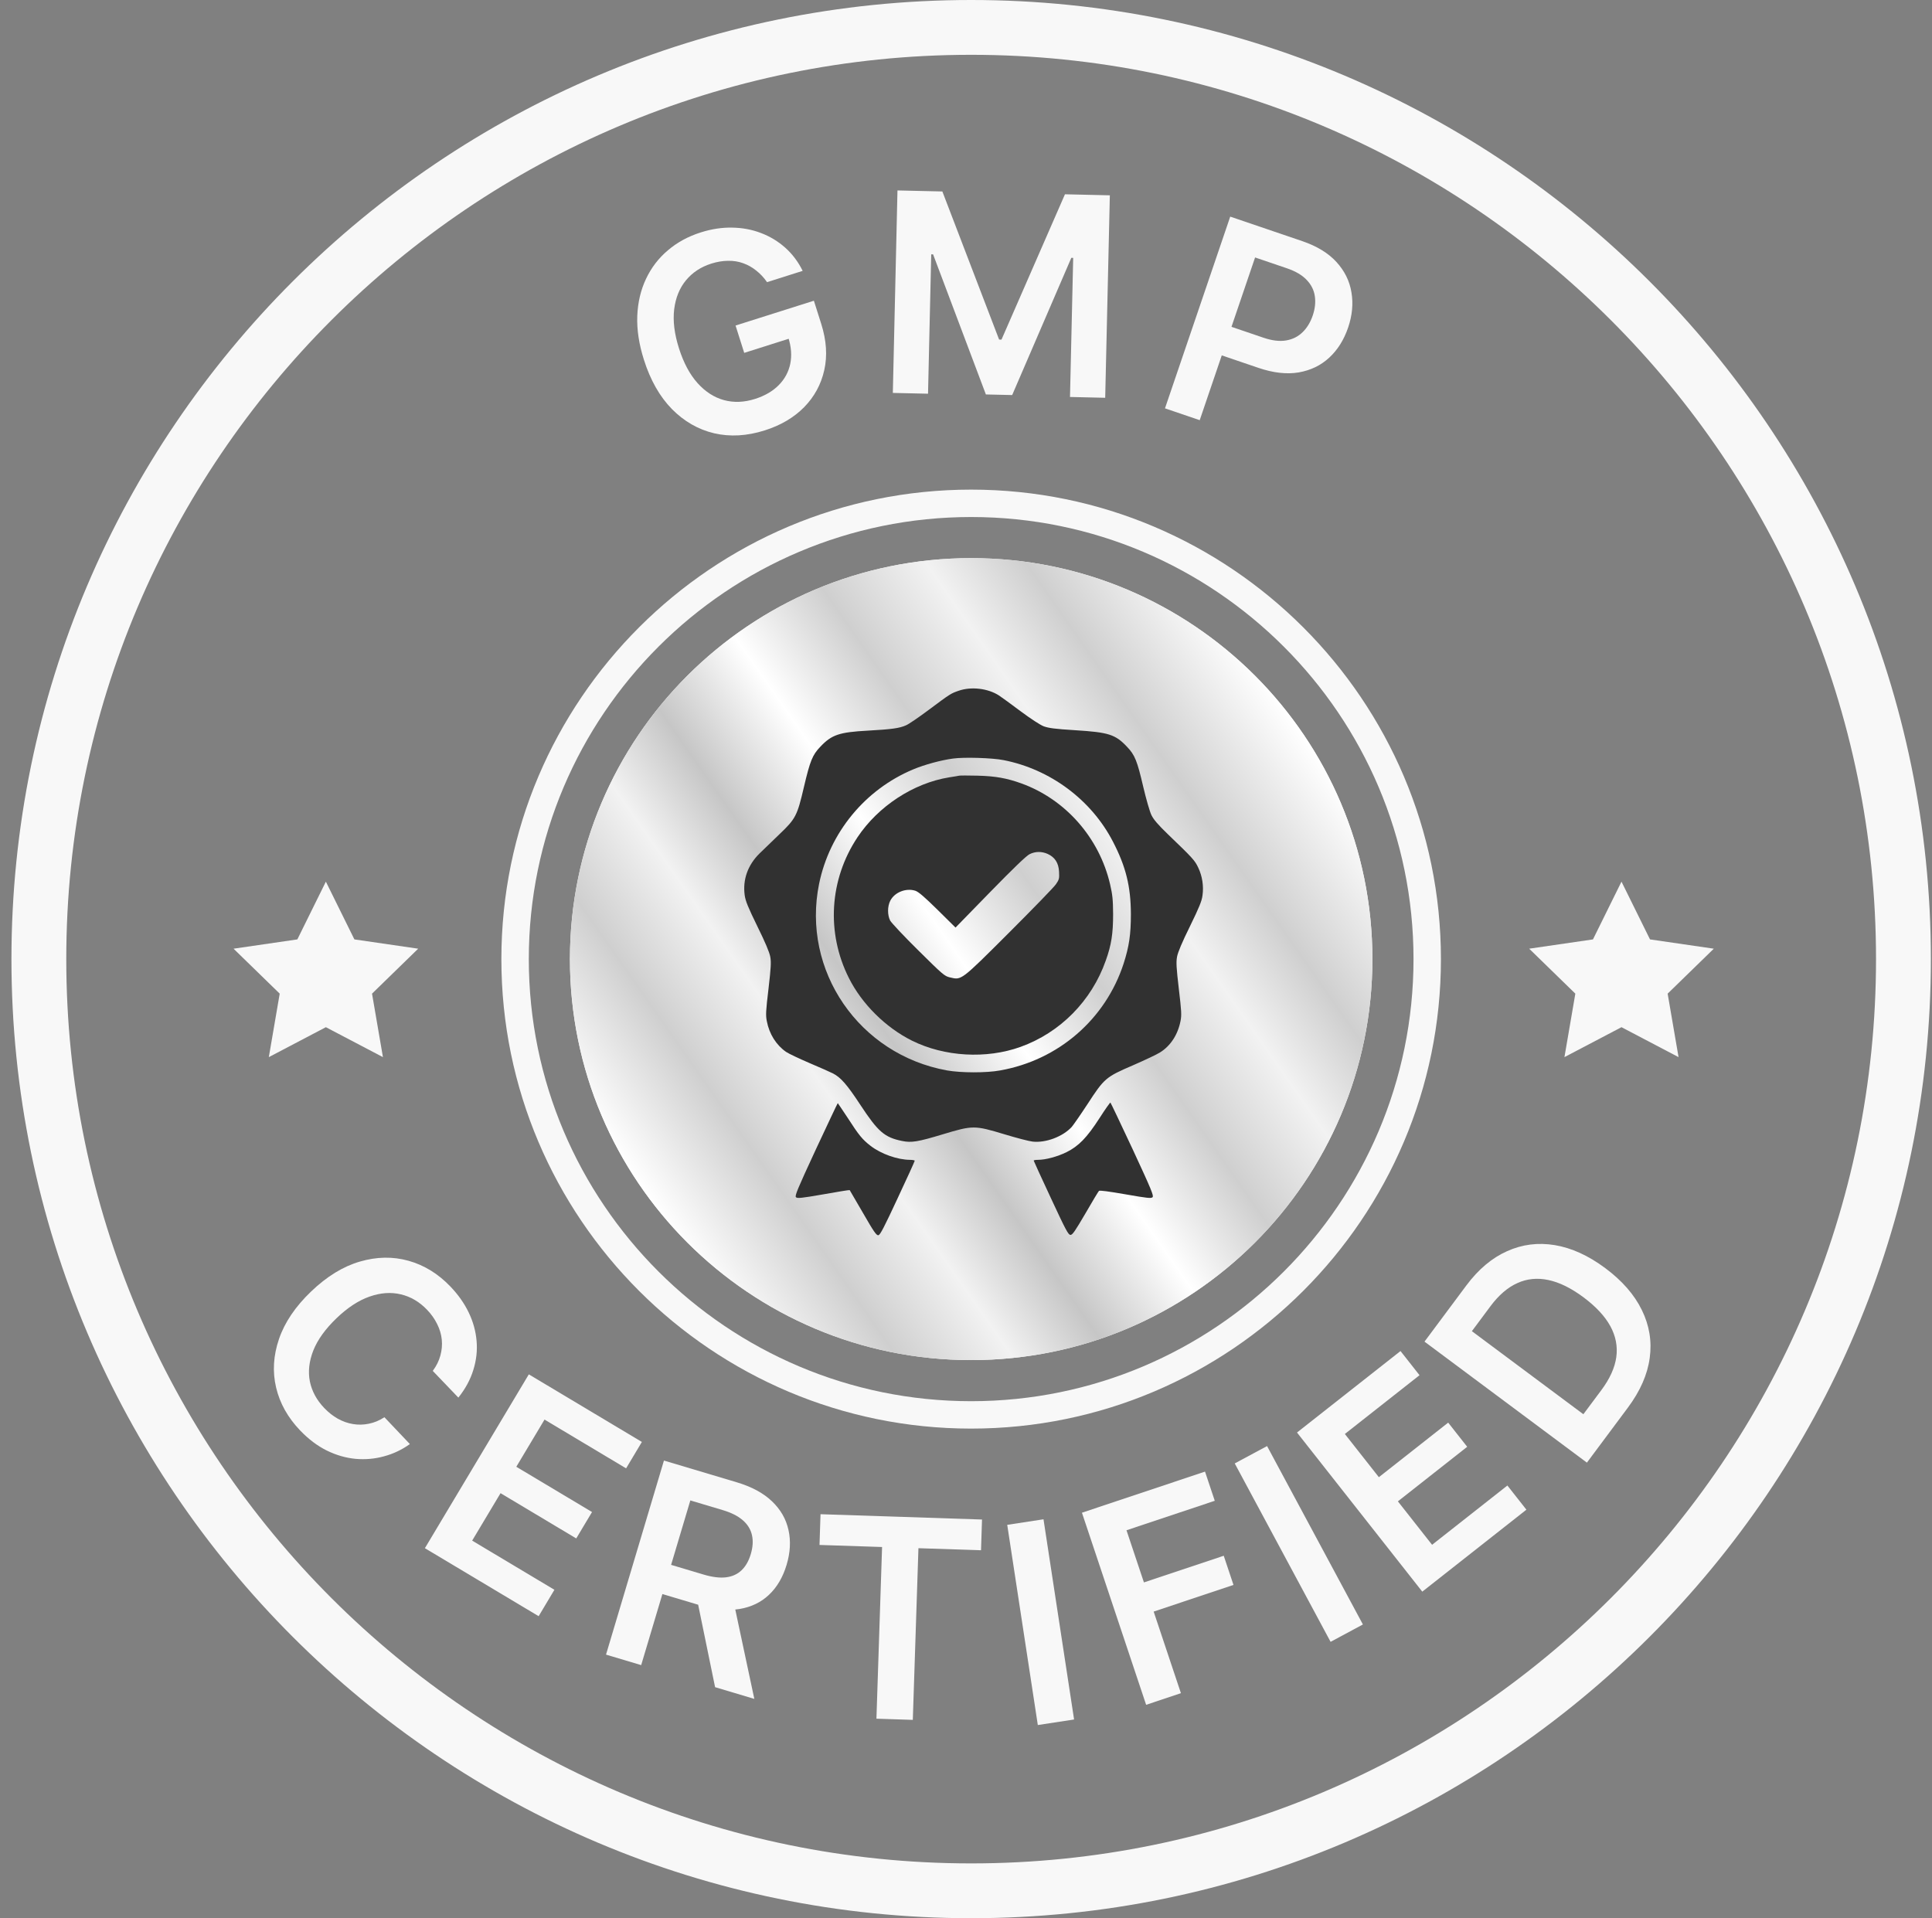
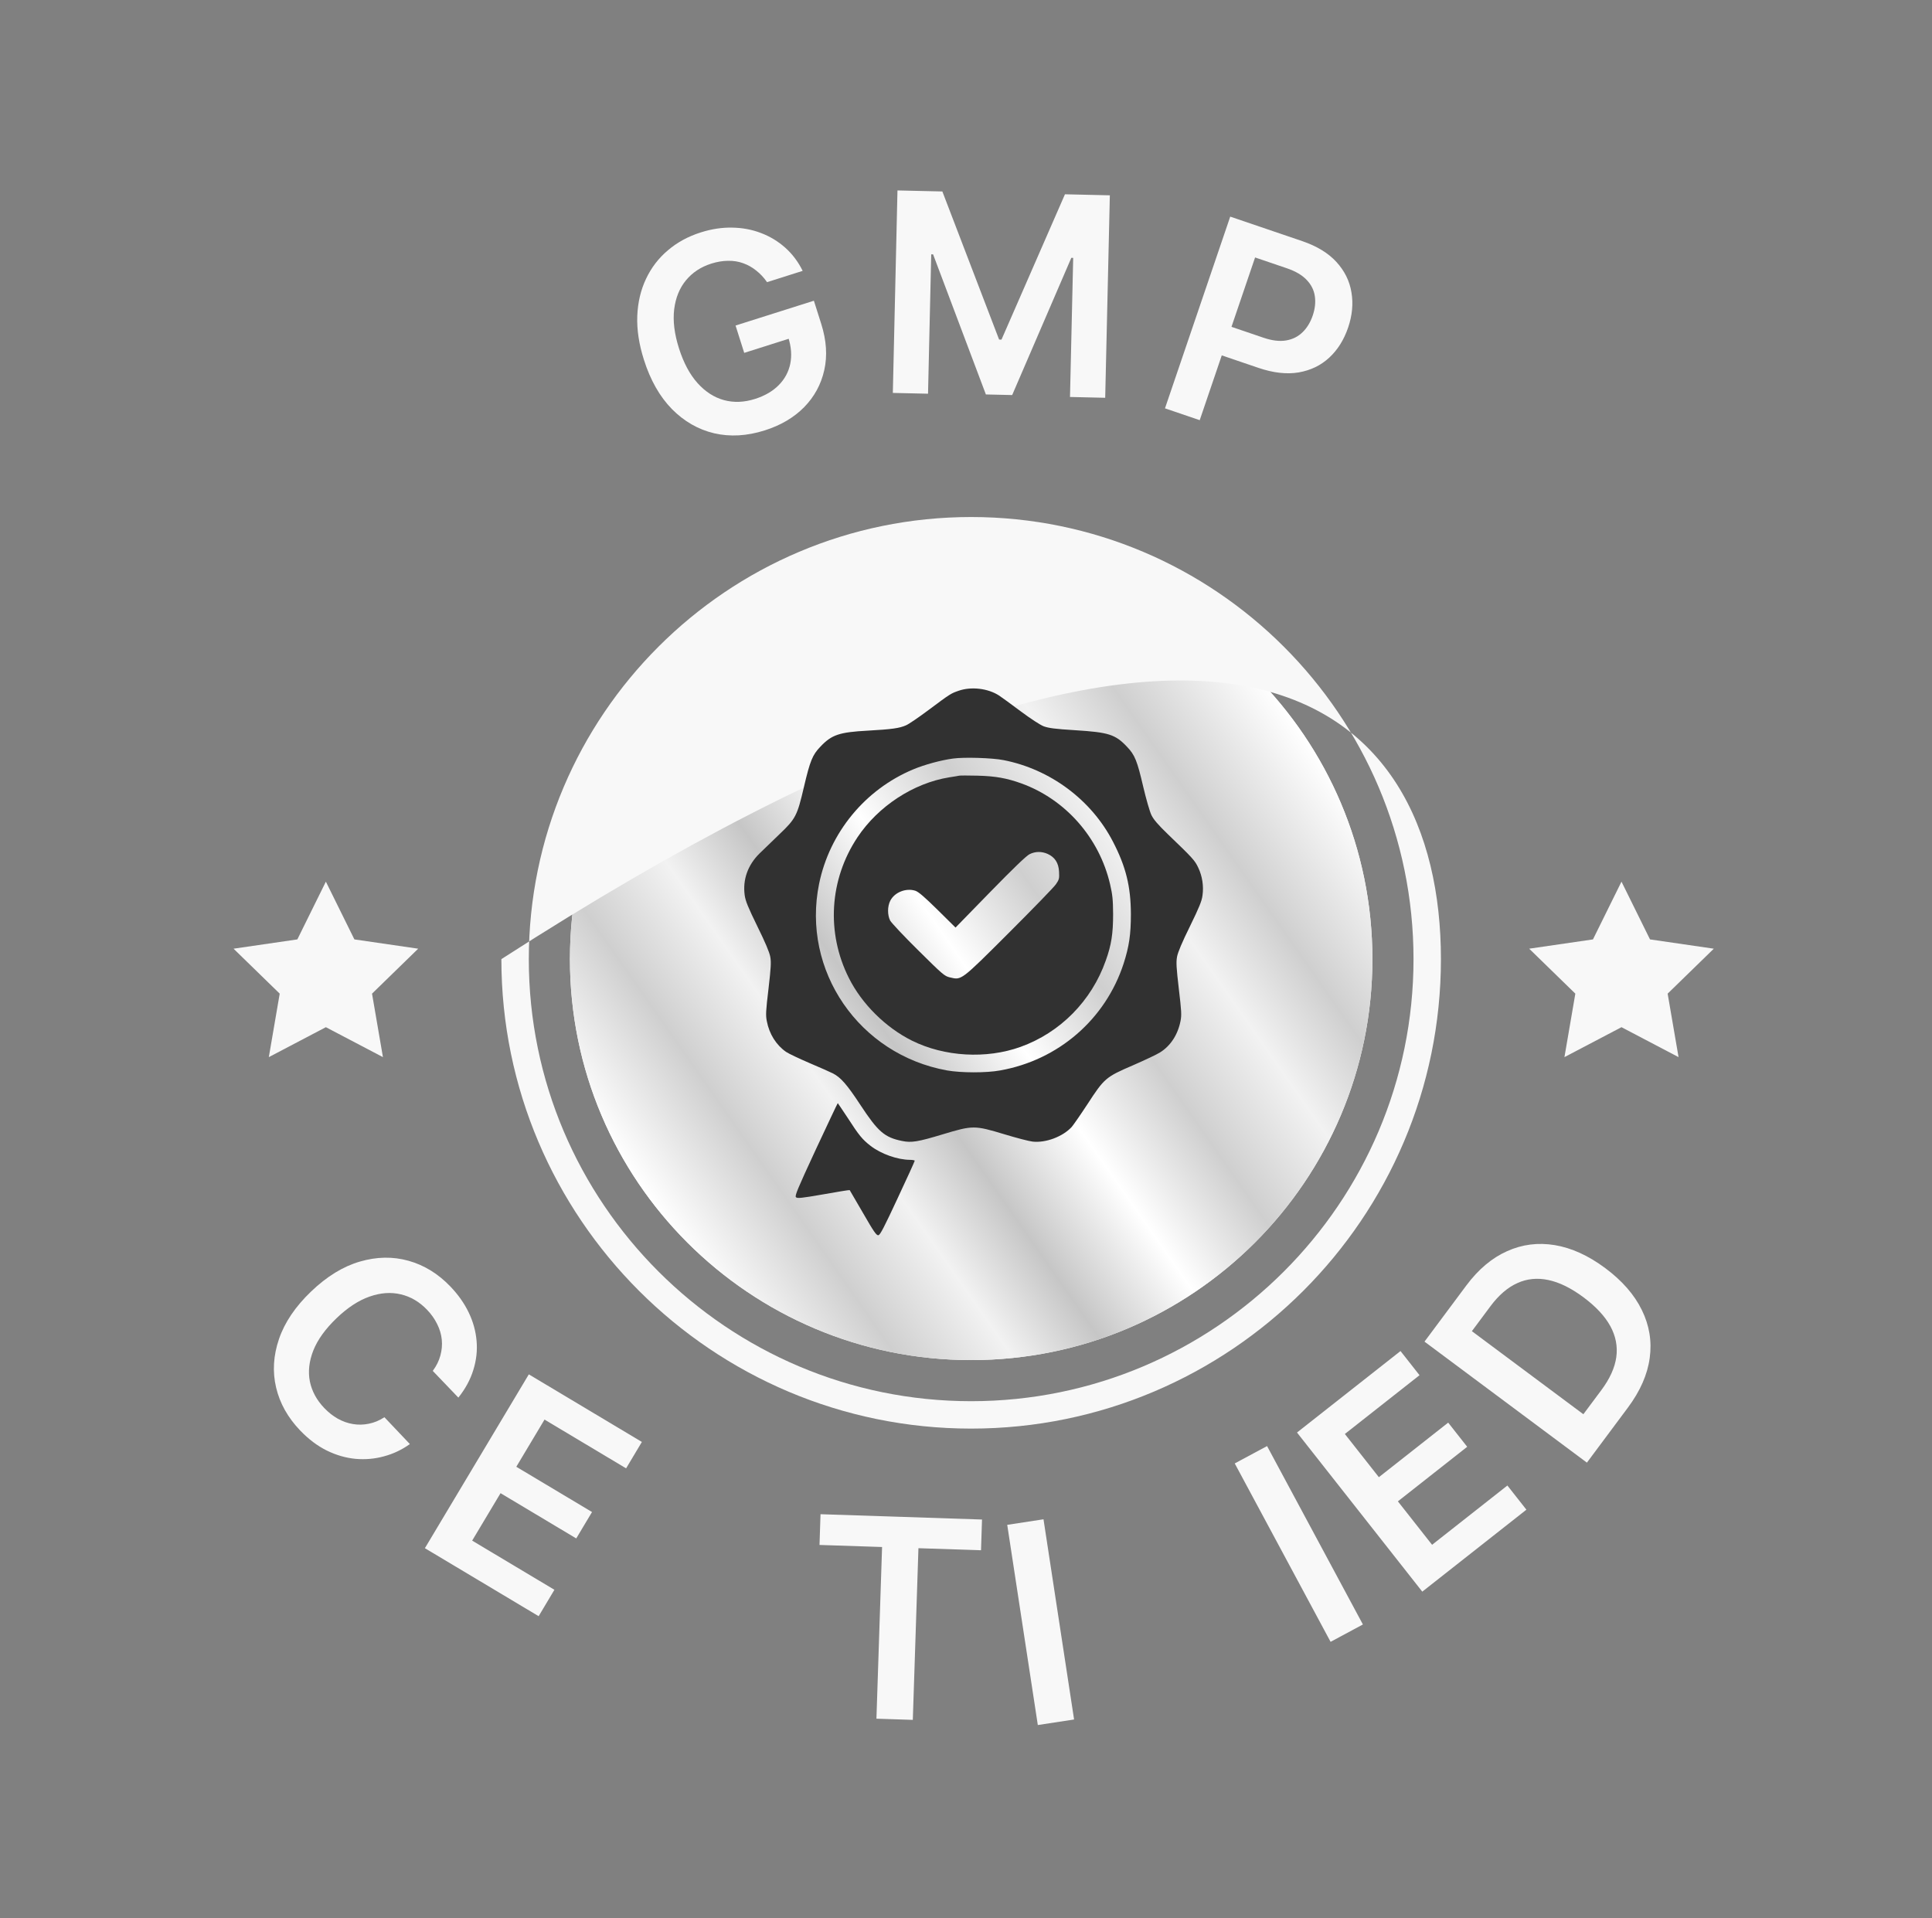
<svg xmlns="http://www.w3.org/2000/svg" width="141" height="140" viewBox="0 0 141 140" fill="none">
  <rect x="0" y="0" width="141" height="140" fill="#808080" stroke="none" />
  <path d="M100.159 70.001C100.159 86.163 87.049 99.266 70.877 99.266C54.704 99.266 41.595 86.163 41.595 70.001C41.595 53.839 54.705 40.735 70.877 40.735C87.048 40.735 100.159 53.838 100.159 70.001Z" fill="white" />
  <path d="M100.159 70.001C100.159 86.163 87.049 99.266 70.877 99.266C54.704 99.266 41.595 86.163 41.595 70.001C41.595 53.839 54.705 40.735 70.877 40.735C87.048 40.735 100.159 53.838 100.159 70.001Z" fill="url(#paint0_linear_754_5228)" />
-   <path d="M70.876 104.266C51.971 104.266 36.591 88.895 36.591 70.001C36.591 51.108 51.971 35.735 70.876 35.735C89.781 35.735 105.161 51.107 105.161 70.001C105.161 88.895 89.781 104.266 70.876 104.266ZM70.876 37.735C53.075 37.735 38.593 52.209 38.593 70.001C38.593 87.793 53.075 102.266 70.876 102.266C88.678 102.266 103.16 87.792 103.16 70.001C103.16 52.21 88.678 37.735 70.876 37.735Z" fill="#F8F8F8" />
-   <path d="M70.876 140C32.256 140 0.835 108.598 0.835 70C0.835 31.402 32.256 0 70.876 0C109.497 0 140.918 31.402 140.918 70C140.918 108.598 109.497 140 70.876 140ZM70.876 4C34.462 4 4.837 33.607 4.837 70C4.837 106.393 34.462 136 70.876 136C107.29 136 136.915 106.393 136.915 70C136.915 33.607 107.29 4 70.876 4Z" fill="#F8F8F8" />
+   <path d="M70.876 104.266C51.971 104.266 36.591 88.895 36.591 70.001C89.781 35.735 105.161 51.107 105.161 70.001C105.161 88.895 89.781 104.266 70.876 104.266ZM70.876 37.735C53.075 37.735 38.593 52.209 38.593 70.001C38.593 87.793 53.075 102.266 70.876 102.266C88.678 102.266 103.16 87.792 103.16 70.001C103.16 52.21 88.678 37.735 70.876 37.735Z" fill="#F8F8F8" />
  <path d="M69.971 50.412C69.387 50.615 69.371 50.623 67.772 51.816C67.058 52.351 66.319 52.855 66.124 52.936C65.654 53.147 65.094 53.228 63.341 53.325C61.239 53.439 60.695 53.626 59.867 54.502C59.291 55.103 59.121 55.533 58.675 57.424C58.179 59.55 58.074 59.753 56.873 60.897C56.353 61.4 55.696 62.033 55.412 62.309C54.568 63.153 54.195 64.208 54.349 65.336C54.406 65.758 54.592 66.213 55.274 67.609C55.85 68.777 56.159 69.507 56.215 69.832C56.288 70.23 56.264 70.627 56.086 72.169C55.891 73.801 55.875 74.093 55.964 74.531C56.142 75.472 56.654 76.276 57.368 76.771C57.554 76.901 58.334 77.266 59.088 77.591C59.851 77.915 60.606 78.248 60.776 78.337C61.361 78.629 61.823 79.165 62.813 80.674C64.079 82.598 64.558 83.012 65.824 83.271C66.514 83.417 66.993 83.336 68.819 82.784C70.994 82.127 71.124 82.127 73.299 82.784C74.183 83.052 75.116 83.296 75.368 83.32C76.317 83.425 77.559 82.963 78.216 82.249C78.33 82.119 78.85 81.372 79.361 80.593C80.594 78.694 80.7 78.605 82.68 77.753C83.54 77.379 84.433 76.957 84.66 76.811C85.431 76.333 85.959 75.513 86.153 74.531C86.243 74.093 86.226 73.801 86.032 72.169C85.853 70.627 85.829 70.23 85.902 69.832C85.959 69.507 86.267 68.777 86.843 67.609C87.517 66.229 87.712 65.758 87.76 65.352C87.858 64.679 87.744 63.94 87.452 63.332C87.208 62.804 87.062 62.642 85.22 60.873C84.506 60.183 84.189 59.809 84.035 59.493C83.913 59.25 83.646 58.316 83.435 57.424C82.996 55.533 82.826 55.103 82.25 54.502C81.398 53.601 80.919 53.447 78.444 53.293C76.999 53.204 76.528 53.139 76.171 53.009C75.904 52.903 75.23 52.465 74.467 51.897C73.777 51.378 73.071 50.866 72.909 50.761C72.106 50.241 70.888 50.095 69.971 50.412ZM73.234 55.476C76.65 56.141 79.653 58.381 81.227 61.433C82.169 63.251 82.526 64.695 82.534 66.716C82.534 68.201 82.404 69.077 82.006 70.319C80.684 74.393 77.243 77.371 72.99 78.126C71.984 78.313 70.133 78.305 69.119 78.126C62.692 76.966 58.488 70.838 59.778 64.508C60.541 60.775 63.13 57.627 66.636 56.158C67.463 55.809 68.689 55.476 69.557 55.362C70.353 55.249 72.43 55.314 73.234 55.476Z" fill="#313131" />
  <path d="M70.004 56.612C69.939 56.628 69.606 56.685 69.273 56.734C66.668 57.156 64.096 58.836 62.586 61.1C60.525 64.192 60.29 68.079 61.953 71.382C62.903 73.273 64.623 74.986 66.555 75.951C68.924 77.128 71.976 77.306 74.484 76.406C77.381 75.359 79.661 73.054 80.7 70.108C81.114 68.956 81.236 68.136 81.236 66.716C81.228 65.661 81.195 65.312 81.016 64.541C80.229 61.149 77.77 58.349 74.549 57.18C73.469 56.791 72.65 56.645 71.343 56.612C70.677 56.596 70.069 56.596 70.004 56.612ZM76.464 62.325C76.991 62.569 77.259 62.983 77.291 63.624C77.316 64.111 77.3 64.192 77.072 64.525C76.943 64.728 75.392 66.318 73.64 68.071C70.085 71.618 70.182 71.536 69.322 71.334C68.933 71.244 68.803 71.131 67.017 69.362C65.971 68.331 65.053 67.349 64.964 67.186C64.761 66.781 64.761 66.156 64.972 65.742C65.289 65.117 66.125 64.793 66.806 65.012C67.042 65.093 67.472 65.466 68.43 66.407L69.736 67.698L72.268 65.101C73.964 63.364 74.906 62.455 75.141 62.342C75.563 62.131 76.025 62.131 76.464 62.325Z" fill="#313131" />
-   <path d="M80.253 81.592C79.328 83.028 78.72 83.653 77.835 84.091C77.178 84.416 76.309 84.651 75.749 84.651C75.579 84.651 75.441 84.675 75.441 84.708C75.449 84.749 76.009 85.974 76.699 87.451C77.786 89.788 77.965 90.129 78.127 90.129C78.273 90.129 78.46 89.853 79.215 88.563C79.71 87.703 80.156 86.964 80.205 86.915C80.253 86.867 80.927 86.956 82.136 87.167C83.759 87.451 84.011 87.475 84.116 87.378C84.214 87.272 84.035 86.834 82.664 83.88C81.795 82.022 81.065 80.488 81.041 80.472C81.016 80.455 80.659 80.959 80.253 81.592Z" fill="#313131" />
  <path d="M59.543 83.888C58.196 86.794 57.993 87.281 58.09 87.378C58.188 87.475 58.472 87.451 60.095 87.167C61.134 86.98 61.994 86.842 62.01 86.859C62.018 86.875 62.456 87.621 62.984 88.53C63.771 89.902 63.966 90.178 64.104 90.153C64.234 90.137 64.526 89.569 65.508 87.459C66.198 85.99 66.758 84.757 66.758 84.716C66.758 84.684 66.603 84.651 66.417 84.651C65.492 84.643 64.299 84.221 63.536 83.629C62.935 83.166 62.684 82.858 61.864 81.584C61.474 80.999 61.15 80.512 61.142 80.512C61.126 80.512 60.411 82.03 59.543 83.888Z" fill="#313131" />
  <path d="M23.782 64.347L25.864 68.562L30.52 69.24L27.151 72.521L27.947 77.154L23.782 74.969L19.619 77.154L20.414 72.521L17.045 69.24L21.701 68.562L23.782 64.347Z" fill="#F8F8F8" />
  <path d="M118.338 64.347L120.42 68.562L125.076 69.24L121.707 72.521L122.503 77.154L118.338 74.969L114.175 77.154L114.97 72.521L111.602 69.24L116.257 68.562L118.338 64.347Z" fill="#F8F8F8" />
  <path d="M55.98 20.593C55.747 20.258 55.484 19.976 55.189 19.746C54.897 19.51 54.578 19.331 54.231 19.209C53.889 19.085 53.523 19.027 53.132 19.035C52.739 19.038 52.331 19.107 51.91 19.24C51.153 19.48 50.539 19.884 50.068 20.452C49.596 21.02 49.308 21.727 49.203 22.573C49.1 23.413 49.216 24.361 49.55 25.416C49.888 26.48 50.34 27.328 50.909 27.961C51.478 28.593 52.121 29.008 52.84 29.204C53.557 29.396 54.31 29.367 55.099 29.117C55.814 28.89 56.39 28.556 56.826 28.116C57.266 27.673 57.548 27.155 57.673 26.56C57.796 25.961 57.749 25.32 57.533 24.636L58.139 24.542L54.314 25.754L53.682 23.759L59.399 21.948L59.935 23.64C60.318 24.847 60.391 25.972 60.156 27.015C59.922 28.058 59.43 28.961 58.682 29.723C57.933 30.48 56.976 31.043 55.811 31.412C54.513 31.824 53.281 31.893 52.114 31.622C50.951 31.344 49.924 30.754 49.032 29.85C48.143 28.94 47.464 27.742 46.993 26.256C46.632 25.119 46.471 24.052 46.509 23.056C46.551 22.058 46.765 21.155 47.15 20.347C47.533 19.534 48.066 18.84 48.747 18.266C49.426 17.687 50.227 17.252 51.149 16.96C51.929 16.713 52.692 16.597 53.439 16.613C54.185 16.624 54.885 16.756 55.54 17.008C56.2 17.258 56.79 17.616 57.312 18.082C57.833 18.547 58.255 19.11 58.58 19.769L55.98 20.593Z" fill="#F8F8F8" />
  <path d="M65.499 13.899L68.775 13.974L72.916 24.783L73.09 24.787L77.722 14.18L80.998 14.255L80.659 29.032L78.09 28.973L78.323 18.821L78.186 18.818L73.87 28.833L71.951 28.789L68.099 18.565L67.962 18.562L67.729 28.735L65.16 28.677L65.499 13.899Z" fill="#F8F8F8" />
  <path d="M85.022 29.803L89.784 15.81L95.031 17.596C96.106 17.961 96.94 18.469 97.532 19.118C98.129 19.768 98.495 20.508 98.63 21.336C98.771 22.162 98.69 23.019 98.388 23.907C98.083 24.804 97.622 25.537 97.007 26.105C96.392 26.674 95.647 27.032 94.773 27.182C93.9 27.327 92.924 27.216 91.844 26.849L88.367 25.666L89.076 23.582L92.212 24.649C92.84 24.863 93.392 24.928 93.868 24.846C94.343 24.764 94.741 24.564 95.063 24.247C95.389 23.931 95.636 23.524 95.805 23.028C95.974 22.531 96.025 22.061 95.958 21.616C95.895 21.173 95.697 20.778 95.363 20.43C95.035 20.08 94.554 19.797 93.921 19.581L91.598 18.791L87.557 30.666L85.022 29.803Z" fill="#F8F8F8" />
  <path d="M33.452 102.004L31.584 100.055C31.851 99.693 32.036 99.32 32.139 98.934C32.246 98.545 32.28 98.156 32.241 97.767C32.201 97.378 32.089 97 31.902 96.632C31.723 96.264 31.477 95.916 31.164 95.59C30.608 95.01 29.97 94.635 29.248 94.467C28.531 94.295 27.771 94.35 26.968 94.632C26.169 94.911 25.369 95.435 24.566 96.204C23.75 96.987 23.183 97.772 22.867 98.562C22.557 99.352 22.473 100.105 22.614 100.823C22.762 101.541 23.113 102.188 23.665 102.765C23.971 103.084 24.299 103.343 24.649 103.541C25.006 103.74 25.374 103.87 25.754 103.933C26.137 103.999 26.523 103.991 26.913 103.911C27.306 103.835 27.687 103.676 28.056 103.436L29.913 105.395C29.336 105.808 28.709 106.106 28.031 106.288C27.357 106.475 26.663 106.537 25.949 106.474C25.239 106.407 24.539 106.205 23.849 105.867C23.162 105.526 22.514 105.037 21.905 104.402C21.006 103.463 20.421 102.418 20.15 101.266C19.878 100.113 19.949 98.932 20.363 97.722C20.777 96.513 21.557 95.359 22.704 94.26C23.854 93.159 25.041 92.43 26.267 92.075C27.497 91.717 28.681 91.698 29.821 92.019C30.961 92.339 31.977 92.965 32.87 93.896C33.439 94.49 33.885 95.122 34.207 95.793C34.53 96.463 34.721 97.153 34.781 97.862C34.844 98.568 34.766 99.272 34.547 99.975C34.334 100.679 33.969 101.355 33.452 102.004Z" fill="#F8F8F8" />
  <path d="M31.009 112.994L38.594 100.307L46.845 105.24L45.694 107.167L39.74 103.608L37.681 107.052L43.207 110.355L42.055 112.282L36.53 108.979L34.459 112.442L40.462 116.03L39.311 117.957L31.009 112.994Z" fill="#F8F8F8" />
-   <path d="M44.228 120.762L48.456 106.598L53.768 108.184C54.856 108.509 55.712 108.97 56.337 109.569C56.967 110.168 57.368 110.866 57.543 111.661C57.723 112.453 57.678 113.301 57.409 114.204C57.137 115.113 56.708 115.843 56.121 116.396C55.541 116.946 54.822 117.291 53.967 117.433C53.112 117.569 52.141 117.475 51.053 117.15L47.27 116.021L47.906 113.891L51.343 114.917C51.98 115.107 52.527 115.175 52.985 115.121C53.444 115.062 53.822 114.891 54.117 114.608C54.419 114.321 54.644 113.927 54.794 113.424C54.944 112.921 54.973 112.463 54.881 112.049C54.79 111.63 54.569 111.268 54.219 110.962C53.869 110.652 53.374 110.401 52.733 110.21L50.382 109.508L46.794 121.528L44.228 120.762ZM53.461 116.528L55.051 123.993L52.188 123.138L50.66 115.692L53.461 116.528Z" fill="#F8F8F8" />
  <path d="M59.809 112.758L59.883 110.514L71.669 110.902L71.596 113.145L67.029 112.995L66.618 125.525L63.963 125.438L64.375 112.908L59.809 112.758Z" fill="#F8F8F8" />
  <path d="M76.156 110.885L78.388 125.497L75.741 125.901L73.509 111.29L76.156 110.885Z" fill="#F8F8F8" />
-   <path d="M83.646 124.425L78.962 110.405L87.944 107.405L88.655 109.534L82.213 111.686L83.485 115.492L89.31 113.546L90.021 115.675L84.196 117.621L86.185 123.576L83.646 124.425Z" fill="#F8F8F8" />
  <path d="M92.472 105.541L99.467 118.562L97.108 119.829L90.113 106.808L92.472 105.541Z" fill="#F8F8F8" />
  <path d="M103.8 116.166L94.657 104.552L102.211 98.606L103.599 100.369L98.149 104.659L100.632 107.812L105.69 103.83L107.078 105.594L102.02 109.576L104.515 112.746L110.011 108.42L111.399 110.184L103.8 116.166Z" fill="#F8F8F8" />
  <path d="M118.807 102.733L115.814 106.75L103.962 97.918L107.015 93.82C107.892 92.644 108.883 91.81 109.987 91.318C111.09 90.82 112.253 90.673 113.476 90.876C114.698 91.079 115.925 91.639 117.156 92.556C118.391 93.476 119.281 94.496 119.826 95.617C120.374 96.733 120.565 97.899 120.398 99.113C120.234 100.323 119.704 101.53 118.807 102.733ZM115.556 103.218L116.872 101.453C117.487 100.628 117.85 99.827 117.96 99.051C118.066 98.272 117.922 97.519 117.527 96.793C117.128 96.064 116.476 95.362 115.569 94.686C114.662 94.01 113.806 93.589 113.001 93.421C112.193 93.25 111.437 93.326 110.734 93.649C110.031 93.965 109.38 94.524 108.782 95.326L107.42 97.155L115.556 103.218Z" fill="#F8F8F8" />
  <defs>
    <linearGradient id="paint0_linear_754_5228" x1="46.888" y1="86.787" x2="94.847" y2="53.187" gradientUnits="userSpaceOnUse">
      <stop stop-color="white" />
      <stop offset="0.14" stop-color="#CFCFCF" />
      <stop offset="0.258" stop-color="#F2F2F2" />
      <stop offset="0.36" stop-color="#C6C6C6" />
      <stop offset="0.489" stop-color="white" />
      <stop offset="0.613" stop-color="#CFCFCF" />
      <stop offset="0.737" stop-color="#F2F2F2" />
      <stop offset="0.839" stop-color="#CFCFCF" />
      <stop offset="1" stop-color="white" />
    </linearGradient>
  </defs>
</svg>